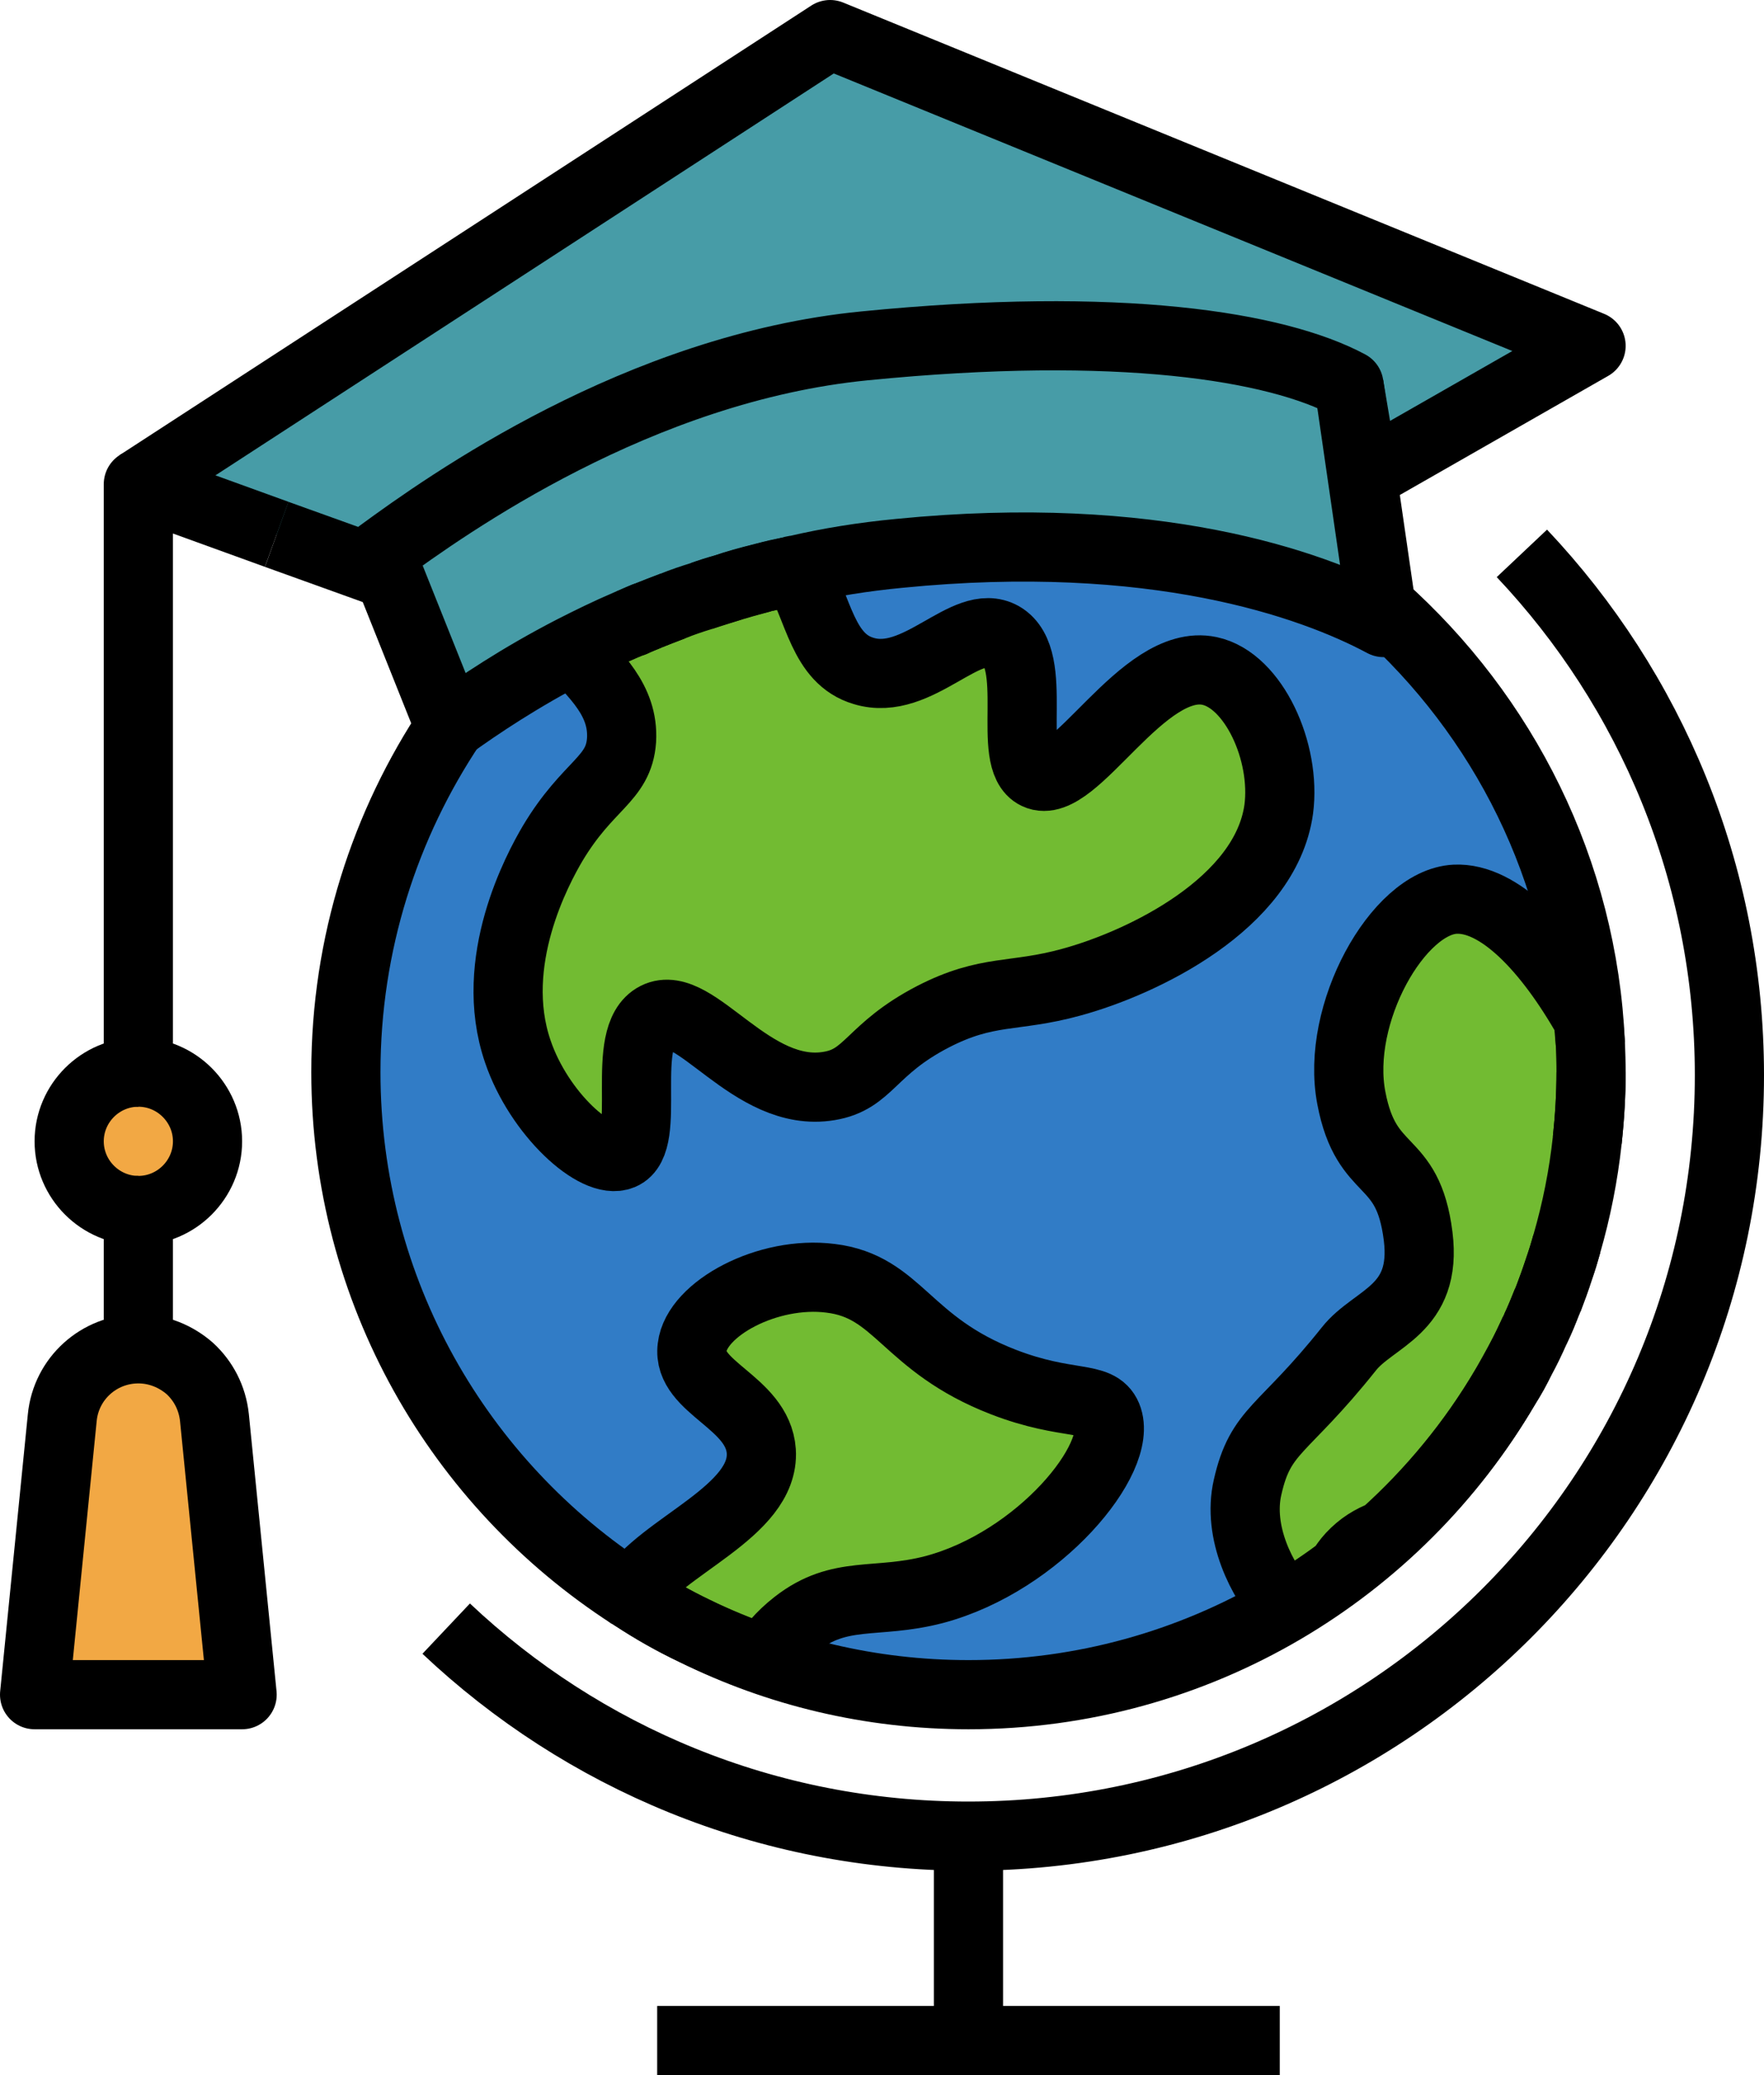
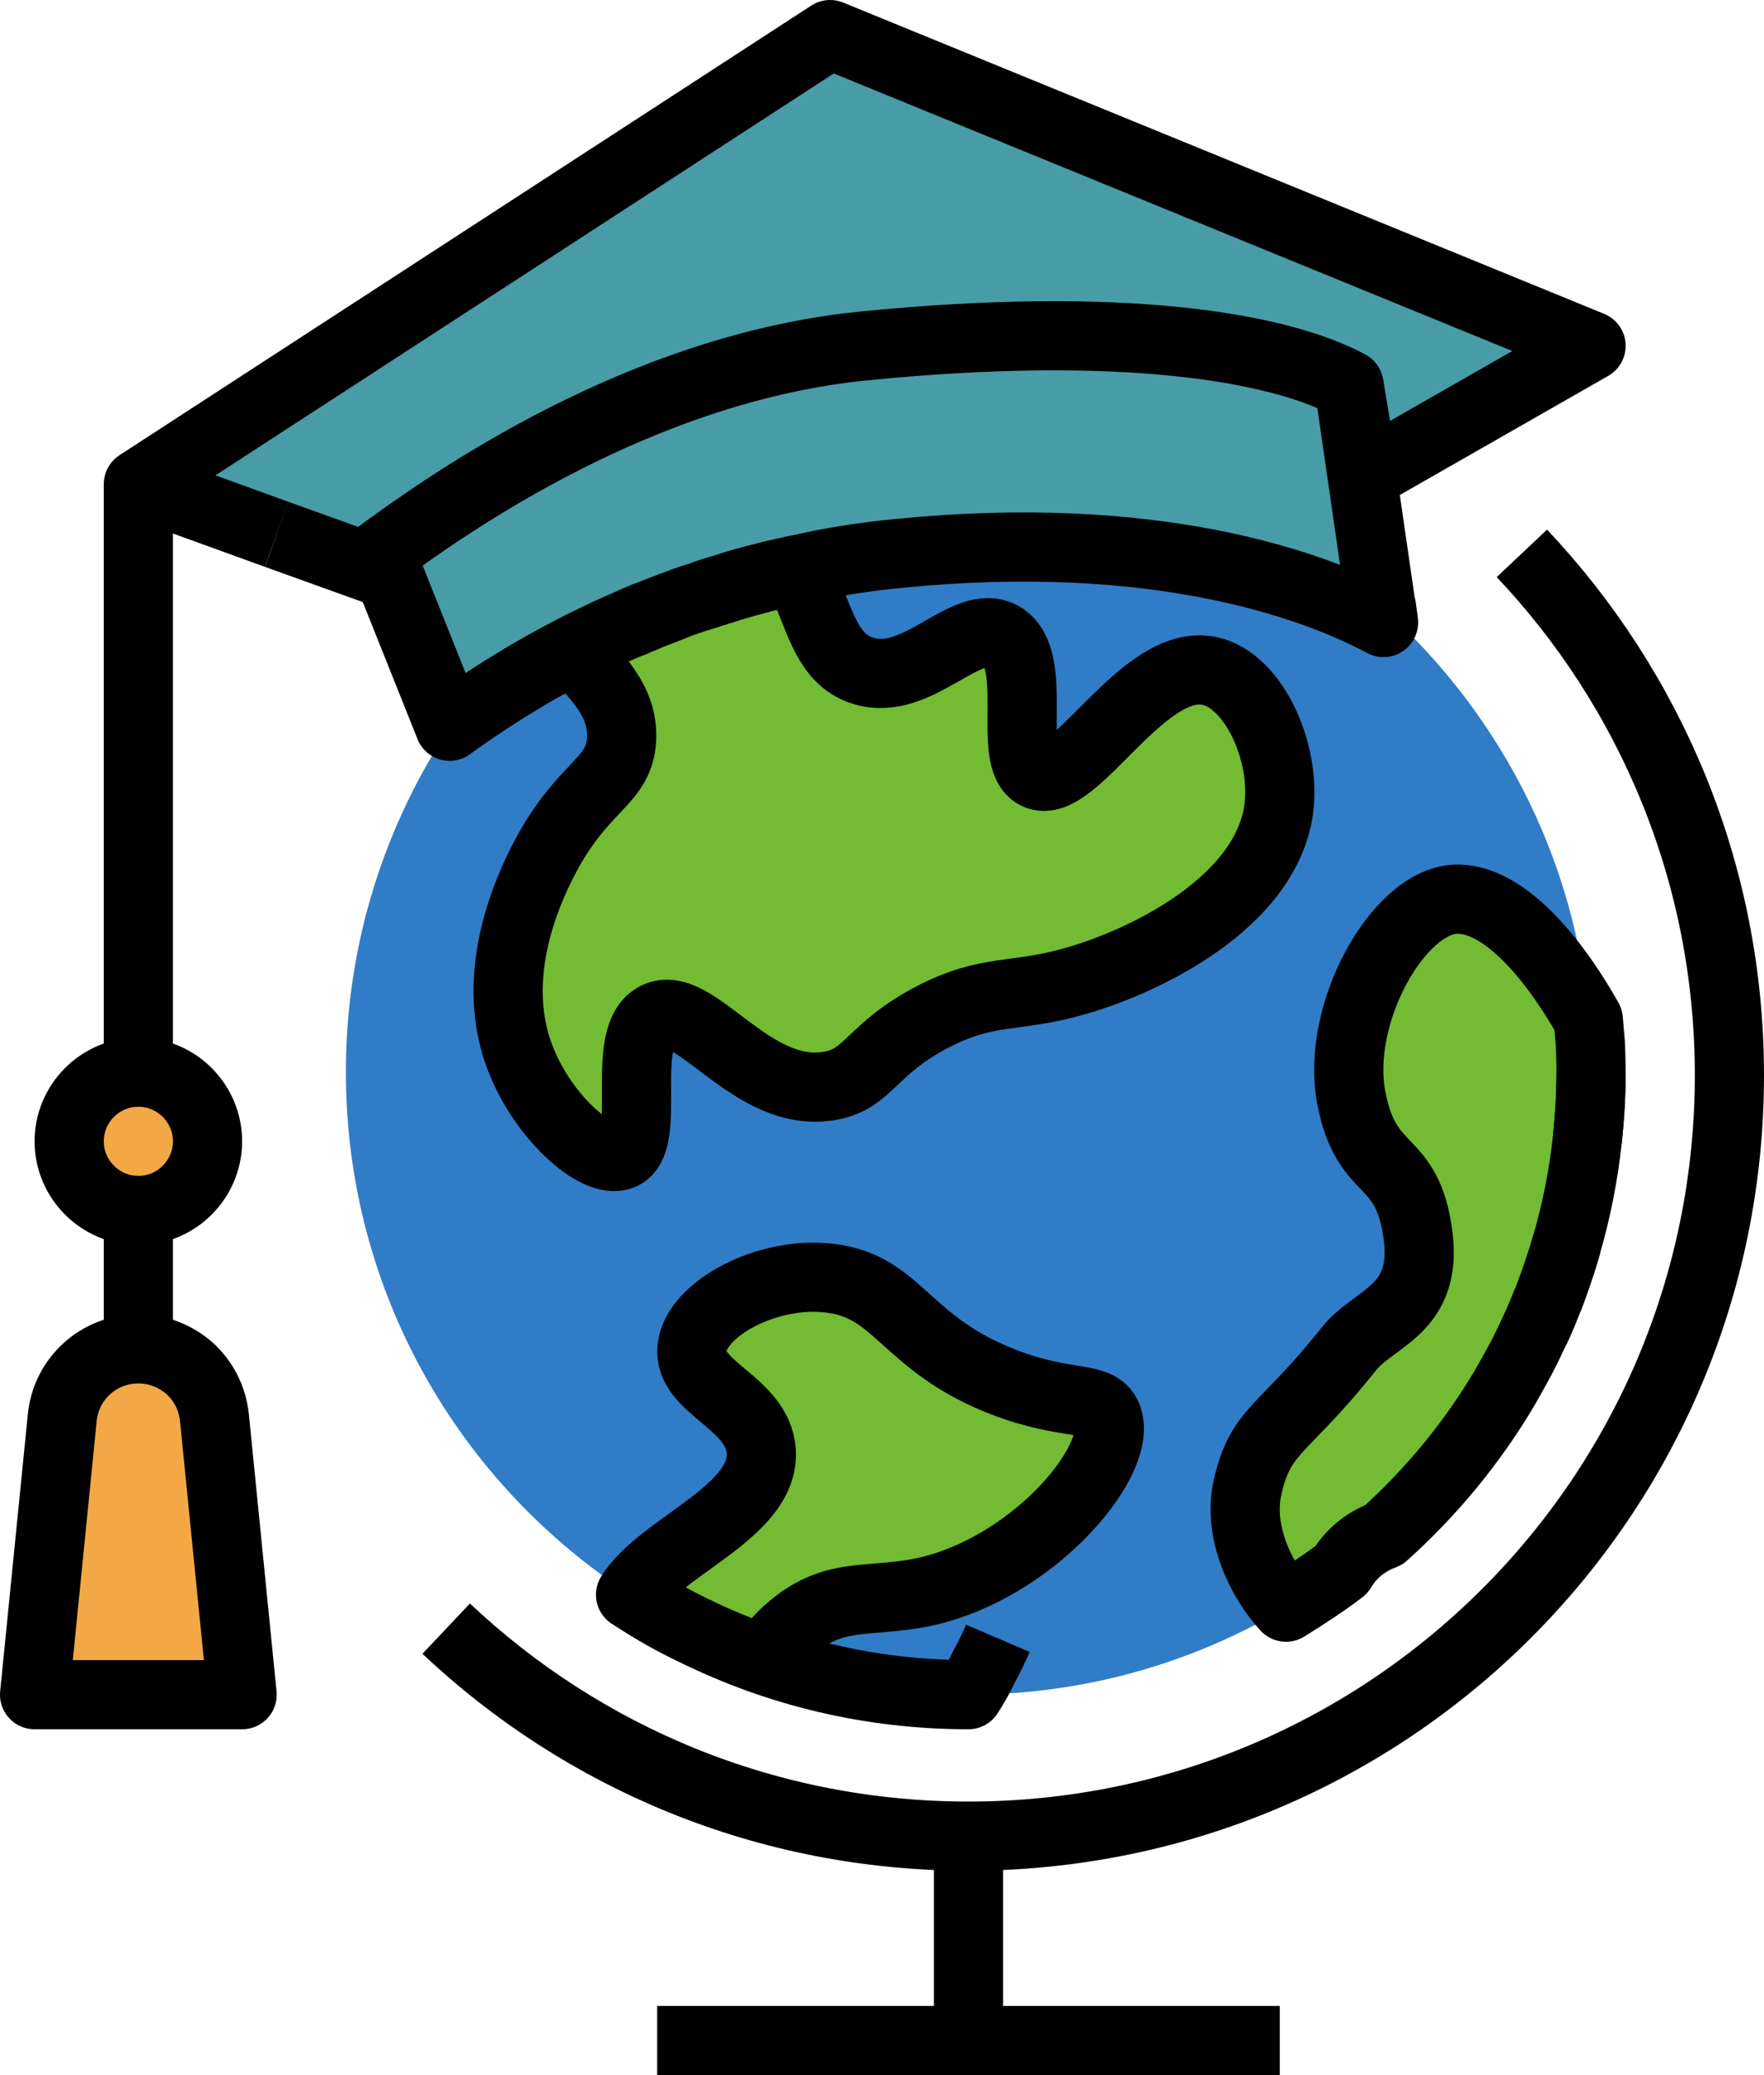
<svg xmlns="http://www.w3.org/2000/svg" height="60.0" preserveAspectRatio="xMidYMid meet" version="1.0" viewBox="4.0 2.0 51.0 60.0" width="51.0" zoomAndPan="magnify">
  <g id="change1_1">
    <circle cx="8" cy="35" fill="#f2a844" r="2" />
  </g>
  <g id="change2_1">
    <path d="M17,23l-1.75-4.38L15,18c1.94-1.42,7.47-5.36,14-6c7.36-0.73,11.91,0.01,14,1.13l0.93,6.42L44,20 c-2.09-1.12-6.64-2.73-14-2c-1.05,0.1-2.04,0.26-2.98,0.48c-0.06,0-0.12,0.02-0.18,0.04c-0.25,0.05-0.5,0.1-0.73,0.17 c-0.03,0-0.06,0.01-0.08,0.02c-0.38,0.09-0.74,0.19-1.08,0.31c-0.23,0.06-0.45,0.13-0.66,0.21c-0.29,0.09-0.56,0.18-0.83,0.29 c-0.27,0.1-0.52,0.2-0.77,0.3c-0.02,0.01-0.04,0.02-0.06,0.02c-0.17,0.07-0.33,0.14-0.49,0.21c-0.56,0.24-1.09,0.5-1.58,0.75 c-1.55,0.8-2.73,1.6-3.51,2.16C17.03,22.98,17.02,22.99,17,23z" fill="#479ca7" />
  </g>
  <g id="change2_2">
    <path d="M50,12l-6.56,3.75L43,13.13c-2.09-1.12-6.64-1.86-14-1.13c-6.53,0.64-12.06,4.58-14,6l0.25,0.62 L12,17.45L8,16L28,3L50,12z" fill="#479ca7" />
  </g>
  <g id="change1_2">
    <path d="M10.2,42.99L11,51H5l0.8-8.01C5.91,41.86,6.86,41,8,41c0.57,0,1.09,0.22,1.49,0.57 C9.88,41.93,10.14,42.42,10.2,42.99z" fill="#f2a844" />
  </g>
  <g id="change3_1">
    <path d="M49.98,32.18C49.99,32.45,50,32.72,50,33c0,0.66-0.04,1.32-0.11,1.97c-0.11,1.02-0.31,2.02-0.59,2.99 c-0.07,0.25-0.15,0.5-0.23,0.74c-0.1,0.29-0.2,0.58-0.31,0.87c-0.01,0.02-0.02,0.04-0.03,0.06c-0.11,0.27-0.22,0.54-0.34,0.8 c-0.01,0.01-0.01,0.03-0.02,0.04c-0.13,0.28-0.26,0.55-0.4,0.82c-0.15,0.27-0.3,0.55-0.45,0.81c-0.95,1.61-2.14,3.05-3.51,4.28 c-0.35,0.13-0.66,0.32-0.94,0.62c-0.12,0.13-0.21,0.26-0.29,0.39c-0.51,0.39-1.05,0.74-1.6,1.08c-0.7-0.75-1.41-2.17-1.11-3.47 c0.38-1.68,1.01-1.59,2.93-4c0.72-0.91,2.27-1.11,2-3.26c-0.3-2.38-1.49-1.68-1.93-3.99c-0.47-2.43,1.35-5.67,3-5.75 c1.26-0.06,2.68,1.41,3.85,3.48C49.94,31.71,49.96,31.95,49.98,32.18z" fill="#72bb32" />
  </g>
  <g id="change3_2">
    <path d="M36.01,42.96c0.49,1.19-1.96,4.19-5,5c-1.69,0.44-2.72,0-4,1c-0.45,0.35-0.72,0.7-0.93,1.02 c-0.68-0.24-1.35-0.51-1.99-0.82c-0.62-0.3-1.21-0.64-1.79-1.01c-0.02-0.01-0.05-0.03-0.07-0.04c0.87-1.41,3.89-2.39,3.78-4.15 c-0.1-1.43-2.15-1.83-2-3c0.13-1.12,2.19-2.23,4-2c1.98,0.24,2.16,1.9,5,3C34.87,42.68,35.75,42.33,36.01,42.96z" fill="#72bb32" />
  </g>
  <g id="change3_3">
    <path d="M21.97,35.4c-0.73,0.31-2.39-1.2-3-3c-0.89-2.6,0.59-5.3,1-6c1.03-1.73,1.92-1.85,2-3 c0.07-1.17-0.79-1.89-1.41-2.6c0.49-0.25,1.02-0.51,1.58-0.75c0.06-0.02,0.11-0.05,0.17-0.06c0.12-0.06,0.24-0.11,0.37-0.16 c0,0,0-0.01,0.01-0.01c0.25-0.1,0.51-0.2,0.77-0.3c0.27-0.11,0.54-0.2,0.83-0.29c0.22-0.07,0.44-0.14,0.66-0.21 c0.35-0.11,0.71-0.21,1.08-0.31c0.02-0.01,0.05-0.02,0.08-0.02c0.24-0.06,0.48-0.11,0.73-0.17c0.06-0.02,0.12-0.04,0.18-0.04 c0.66,1.14,0.76,2.57,1.95,2.92c1.57,0.48,2.97-1.59,4-1c1.13,0.66,0.09,3.57,1,4c1.08,0.52,3.06-3.41,5-3c1.27,0.27,2.22,2.34,2,4 c-0.38,2.73-3.94,4.44-6,5c-1.67,0.46-2.41,0.18-4,1c-1.81,0.94-1.84,1.81-3,2c-2.25,0.38-3.88-2.57-5-2 C21.87,31.96,22.89,35.02,21.97,35.4z" fill="#72bb32" />
  </g>
  <g id="change4_1">
    <path d="M17.05,22.96c0.78-0.56,1.96-1.36,3.51-2.16c0.62,0.71,1.48,1.43,1.41,2.6c-0.08,1.15-0.97,1.27-2,3 c-0.41,0.7-1.89,3.4-1,6c0.61,1.8,2.27,3.31,3,3c0.92-0.38-0.1-3.44,1-4c1.12-0.57,2.75,2.38,5,2c1.16-0.19,1.19-1.06,3-2 c1.59-0.82,2.33-0.54,4-1c2.06-0.56,5.62-2.27,6-5c0.22-1.66-0.73-3.73-2-4c-1.94-0.41-3.92,3.52-5,3c-0.91-0.43,0.13-3.34-1-4 c-1.03-0.59-2.43,1.48-4,1c-1.19-0.35-1.29-1.78-1.95-2.92C27.96,18.26,28.95,18.1,30,18c7.36-0.73,11.91,0.88,14,2l-0.06-0.45 c3.52,3.14,5.82,7.61,6.04,12.63c-0.02-0.23-0.04-0.47-0.06-0.7c-1.17-2.07-2.59-3.54-3.85-3.48c-1.65,0.08-3.47,3.32-3,5.75 c0.44,2.31,1.63,1.61,1.93,3.99c0.27,2.15-1.28,2.35-2,3.26c-1.92,2.41-2.55,2.32-2.93,4c-0.3,1.3,0.41,2.72,1.11,3.47 c0.55-0.34,1.09-0.69,1.6-1.08c0.08-0.13,0.17-0.26,0.29-0.39c0.28-0.3,0.59-0.49,0.94-0.62c1.37-1.23,2.56-2.67,3.51-4.28 C44.41,47.42,38.62,51,32,51c-2.84,0-5.53-0.66-7.91-1.84c0.64,0.31,1.31,0.58,1.99,0.82c0.21-0.32,0.48-0.67,0.93-1.02 c1.28-1,2.31-0.56,4-1c3.04-0.81,5.49-3.81,5-5c-0.26-0.63-1.14-0.28-3-1c-2.84-1.1-3.02-2.76-5-3c-1.81-0.23-3.87,0.88-4,2 c-0.15,1.17,1.9,1.57,2,3c0.11,1.76-2.91,2.74-3.78,4.15C17.28,44.91,14,39.34,14,33C14,29.28,15.13,25.83,17.05,22.96z" fill="#317cc6" />
  </g>
  <path d="M23 61L32 61 41 61" fill="none" stroke="#000" stroke-linejoin="round" stroke-miterlimit="10" stroke-width="2" />
  <path d="M32 55L32 55.09 32 61" fill="none" stroke="#000" stroke-linejoin="round" stroke-miterlimit="10" stroke-width="2" />
-   <path d="M49.98,32.18 c-0.22-5.02-2.52-9.49-6.04-12.63" fill="none" stroke="#000" stroke-linejoin="round" stroke-miterlimit="10" stroke-width="2" />
  <path d="M49.89,34.97 C49.96,34.32,50,33.67,50,33" fill="none" stroke="#000" stroke-linejoin="round" stroke-miterlimit="10" stroke-width="2" />
  <path d="M48.76,39.57 c0.11-0.29,0.22-0.57,0.31-0.87c0.09-0.24,0.16-0.49,0.23-0.74" fill="none" stroke="#000" stroke-linejoin="round" stroke-miterlimit="10" stroke-width="2" />
  <path d="M48.39,40.43 c0.13-0.26,0.24-0.53,0.34-0.8" fill="none" stroke="#000" stroke-linejoin="round" stroke-miterlimit="10" stroke-width="2" />
-   <path d="M22.3,48.15 c0.57,0.38,1.17,0.72,1.79,1.01C26.47,50.34,29.16,51,32,51c6.62,0,12.41-3.58,15.52-8.9c0.17-0.26,0.32-0.53,0.45-0.81 c0.15-0.27,0.28-0.54,0.4-0.82" fill="none" stroke="#000" stroke-linejoin="round" stroke-miterlimit="10" stroke-width="2" />
-   <path d="M17.05,22.96 C15.13,25.83,14,29.28,14,33c0,6.34,3.28,11.91,8.23,15.11" fill="none" stroke="#000" stroke-linejoin="round" stroke-miterlimit="10" stroke-width="2" />
+   <path d="M22.3,48.15 c0.57,0.38,1.17,0.72,1.79,1.01C26.47,50.34,29.16,51,32,51c0.17-0.26,0.32-0.53,0.45-0.81 c0.15-0.27,0.28-0.54,0.4-0.82" fill="none" stroke="#000" stroke-linejoin="round" stroke-miterlimit="10" stroke-width="2" />
  <path d="M22.68,19.83 c-0.01,0-0.03,0.01-0.05,0.01c-0.11,0.05-0.22,0.09-0.32,0.15" fill="none" stroke="#000" stroke-linejoin="round" stroke-miterlimit="10" stroke-width="2" />
  <path d="M43.93 19.55L44 20" fill="none" stroke="#000" stroke-linejoin="round" stroke-miterlimit="10" stroke-width="2" />
  <path d="M48,18 c3.72,3.94,6,9.25,6,15.09c0,12.16-9.85,22-22,22c-5.85,0-11.16-2.28-15.1-6" fill="none" stroke="#000" stroke-linejoin="round" stroke-miterlimit="10" stroke-width="2" />
  <path d="M24.09,49.16 c0.64,0.31,1.31,0.58,1.99,0.82c0.21-0.32,0.48-0.67,0.93-1.02c1.28-1,2.31-0.56,4-1c3.04-0.81,5.49-3.81,5-5 c-0.26-0.63-1.14-0.28-3-1c-2.84-1.1-3.02-2.76-5-3c-1.81-0.23-3.87,0.88-4,2c-0.15,1.17,1.9,1.57,2,3 c0.11,1.76-2.91,2.74-3.78,4.15c0.02,0.01,0.05,0.03,0.07,0.04C22.88,48.52,23.47,48.86,24.09,49.16z" fill="none" stroke="#000" stroke-linejoin="round" stroke-miterlimit="10" stroke-width="2" />
  <path d="M23.46,19.52 c-0.26,0.1-0.52,0.2-0.77,0.3c-0.01,0-0.01,0.01-0.01,0.01c-0.13,0.05-0.25,0.1-0.37,0.16c-0.06,0.01-0.11,0.04-0.17,0.06" fill="none" stroke="#000" stroke-linejoin="round" stroke-miterlimit="10" stroke-width="2" />
  <path d="M26.03,18.71 c-0.37,0.1-0.73,0.2-1.08,0.31c-0.22,0.07-0.44,0.14-0.66,0.21" fill="none" stroke="#000" stroke-linejoin="round" stroke-miterlimit="10" stroke-width="2" />
  <path d="M26.84,18.52 c-0.25,0.06-0.49,0.11-0.73,0.17" fill="none" stroke="#000" stroke-linejoin="round" stroke-miterlimit="10" stroke-width="2" />
  <path d="M20.56,20.8 c0.62,0.71,1.48,1.43,1.41,2.6c-0.08,1.15-0.97,1.27-2,3c-0.41,0.7-1.89,3.4-1,6c0.61,1.8,2.27,3.31,3,3c0.92-0.38-0.1-3.44,1-4 c1.12-0.57,2.75,2.38,5,2c1.16-0.19,1.19-1.06,3-2c1.59-0.82,2.33-0.54,4-1c2.06-0.56,5.62-2.27,6-5c0.22-1.66-0.73-3.73-2-4 c-1.94-0.41-3.92,3.52-5,3c-0.91-0.43,0.13-3.34-1-4c-1.03-0.59-2.43,1.48-4,1c-1.19-0.35-1.29-1.78-1.95-2.92" fill="none" stroke="#000" stroke-linejoin="round" stroke-miterlimit="10" stroke-width="2" />
  <path d="M49.98,32.18 c-0.02-0.23-0.04-0.47-0.06-0.7c-1.17-2.07-2.59-3.54-3.85-3.48c-1.65,0.08-3.47,3.32-3,5.75c0.44,2.31,1.63,1.61,1.93,3.99 c0.27,2.15-1.28,2.35-2,3.26c-1.92,2.41-2.55,2.32-2.93,4c-0.3,1.3,0.41,2.72,1.11,3.47c0.55-0.34,1.09-0.69,1.6-1.08 c0.08-0.13,0.17-0.26,0.29-0.39c0.28-0.3,0.59-0.49,0.94-0.62c1.37-1.23,2.56-2.67,3.51-4.28c0.15-0.26,0.3-0.54,0.45-0.81 c0.14-0.27,0.27-0.54,0.4-0.82c0.01-0.01,0.01-0.03,0.02-0.04c0.12-0.26,0.23-0.53,0.34-0.8c0.01-0.02,0.02-0.04,0.03-0.06 c0.11-0.29,0.21-0.58,0.31-0.87c0.08-0.24,0.16-0.49,0.23-0.74c0.28-0.97,0.48-1.97,0.59-2.99C49.96,34.32,50,33.66,50,33 C50,32.72,49.99,32.45,49.98,32.18z" fill="none" stroke="#000" stroke-linejoin="round" stroke-miterlimit="10" stroke-width="2" />
  <path d="M15.25,18.62L17,23 c0.02-0.01,0.03-0.02,0.05-0.04c0.78-0.56,1.96-1.36,3.51-2.16c0.49-0.25,1.02-0.51,1.58-0.75c0.16-0.07,0.32-0.14,0.49-0.21 c0.02,0,0.04-0.01,0.06-0.02c0.25-0.1,0.5-0.2,0.77-0.3c0.27-0.11,0.54-0.2,0.83-0.29c0.21-0.08,0.43-0.15,0.66-0.21 c0.34-0.12,0.7-0.22,1.08-0.31c0.02-0.01,0.05-0.02,0.08-0.02c0.23-0.07,0.48-0.12,0.73-0.17c0.06-0.02,0.12-0.04,0.18-0.04 C27.96,18.26,28.95,18.1,30,18c7.36-0.73,11.91,0.88,14,2l-0.06-0.45h-0.01L43,13.13" fill="none" stroke="#000" stroke-linejoin="round" stroke-miterlimit="10" stroke-width="2" />
  <path d="M12,17.45l3.25,1.17L15,18 c1.94-1.42,7.47-5.36,14-6c7.36-0.73,11.91,0.01,14,1.13l0.44,2.62L50,12L28,3L8,16" fill="none" stroke="#000" stroke-linejoin="round" stroke-miterlimit="10" stroke-width="2" />
  <path d="M11,51H5l0.8-8.01 C5.91,41.86,6.86,41,8,41c0.57,0,1.09,0.22,1.49,0.57c0.39,0.36,0.65,0.85,0.71,1.42L11,51z" fill="none" stroke="#000" stroke-linejoin="round" stroke-miterlimit="10" stroke-width="2" />
  <path d="M8,37c-1.1,0-2-0.9-2-2 s0.9-2,2-2" fill="none" stroke="#000" stroke-linejoin="round" stroke-miterlimit="10" stroke-width="2" />
  <path d="M12,17.45L8,16v17 c1.1,0,2,0.9,2,2s-0.9,2-2,2v4" fill="none" stroke="#000" stroke-linejoin="round" stroke-miterlimit="10" stroke-width="2" />
</svg>